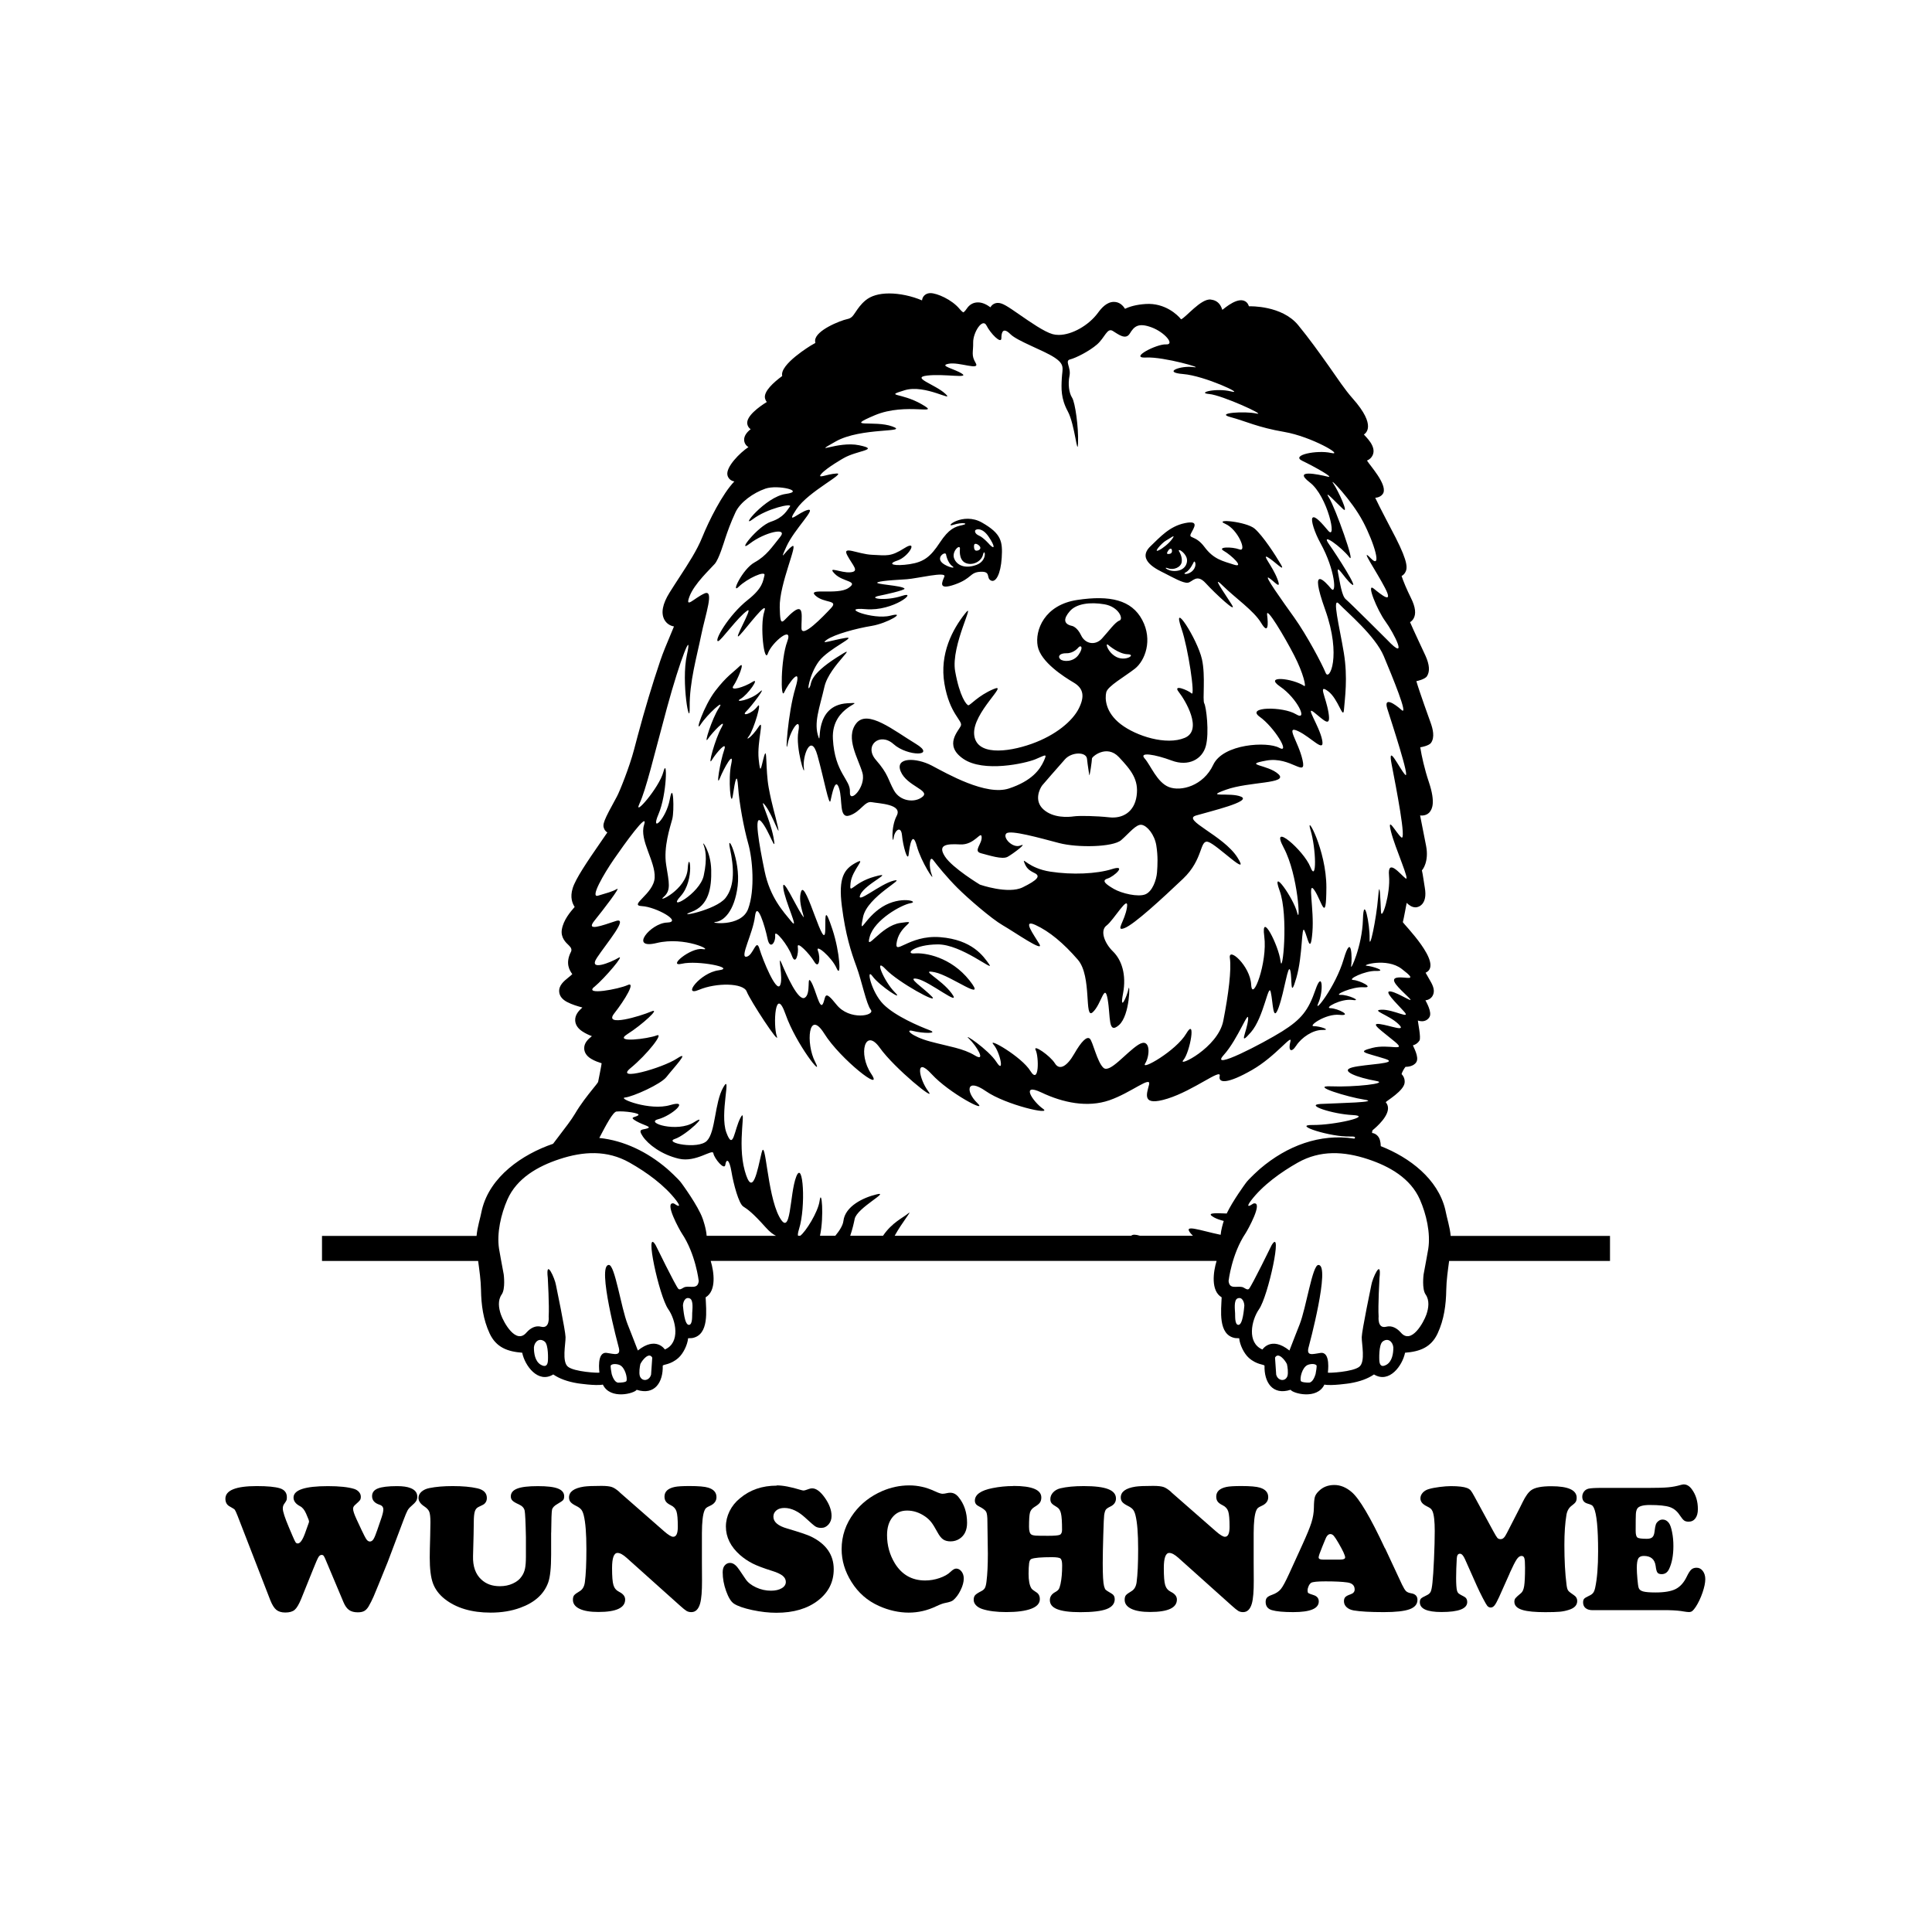
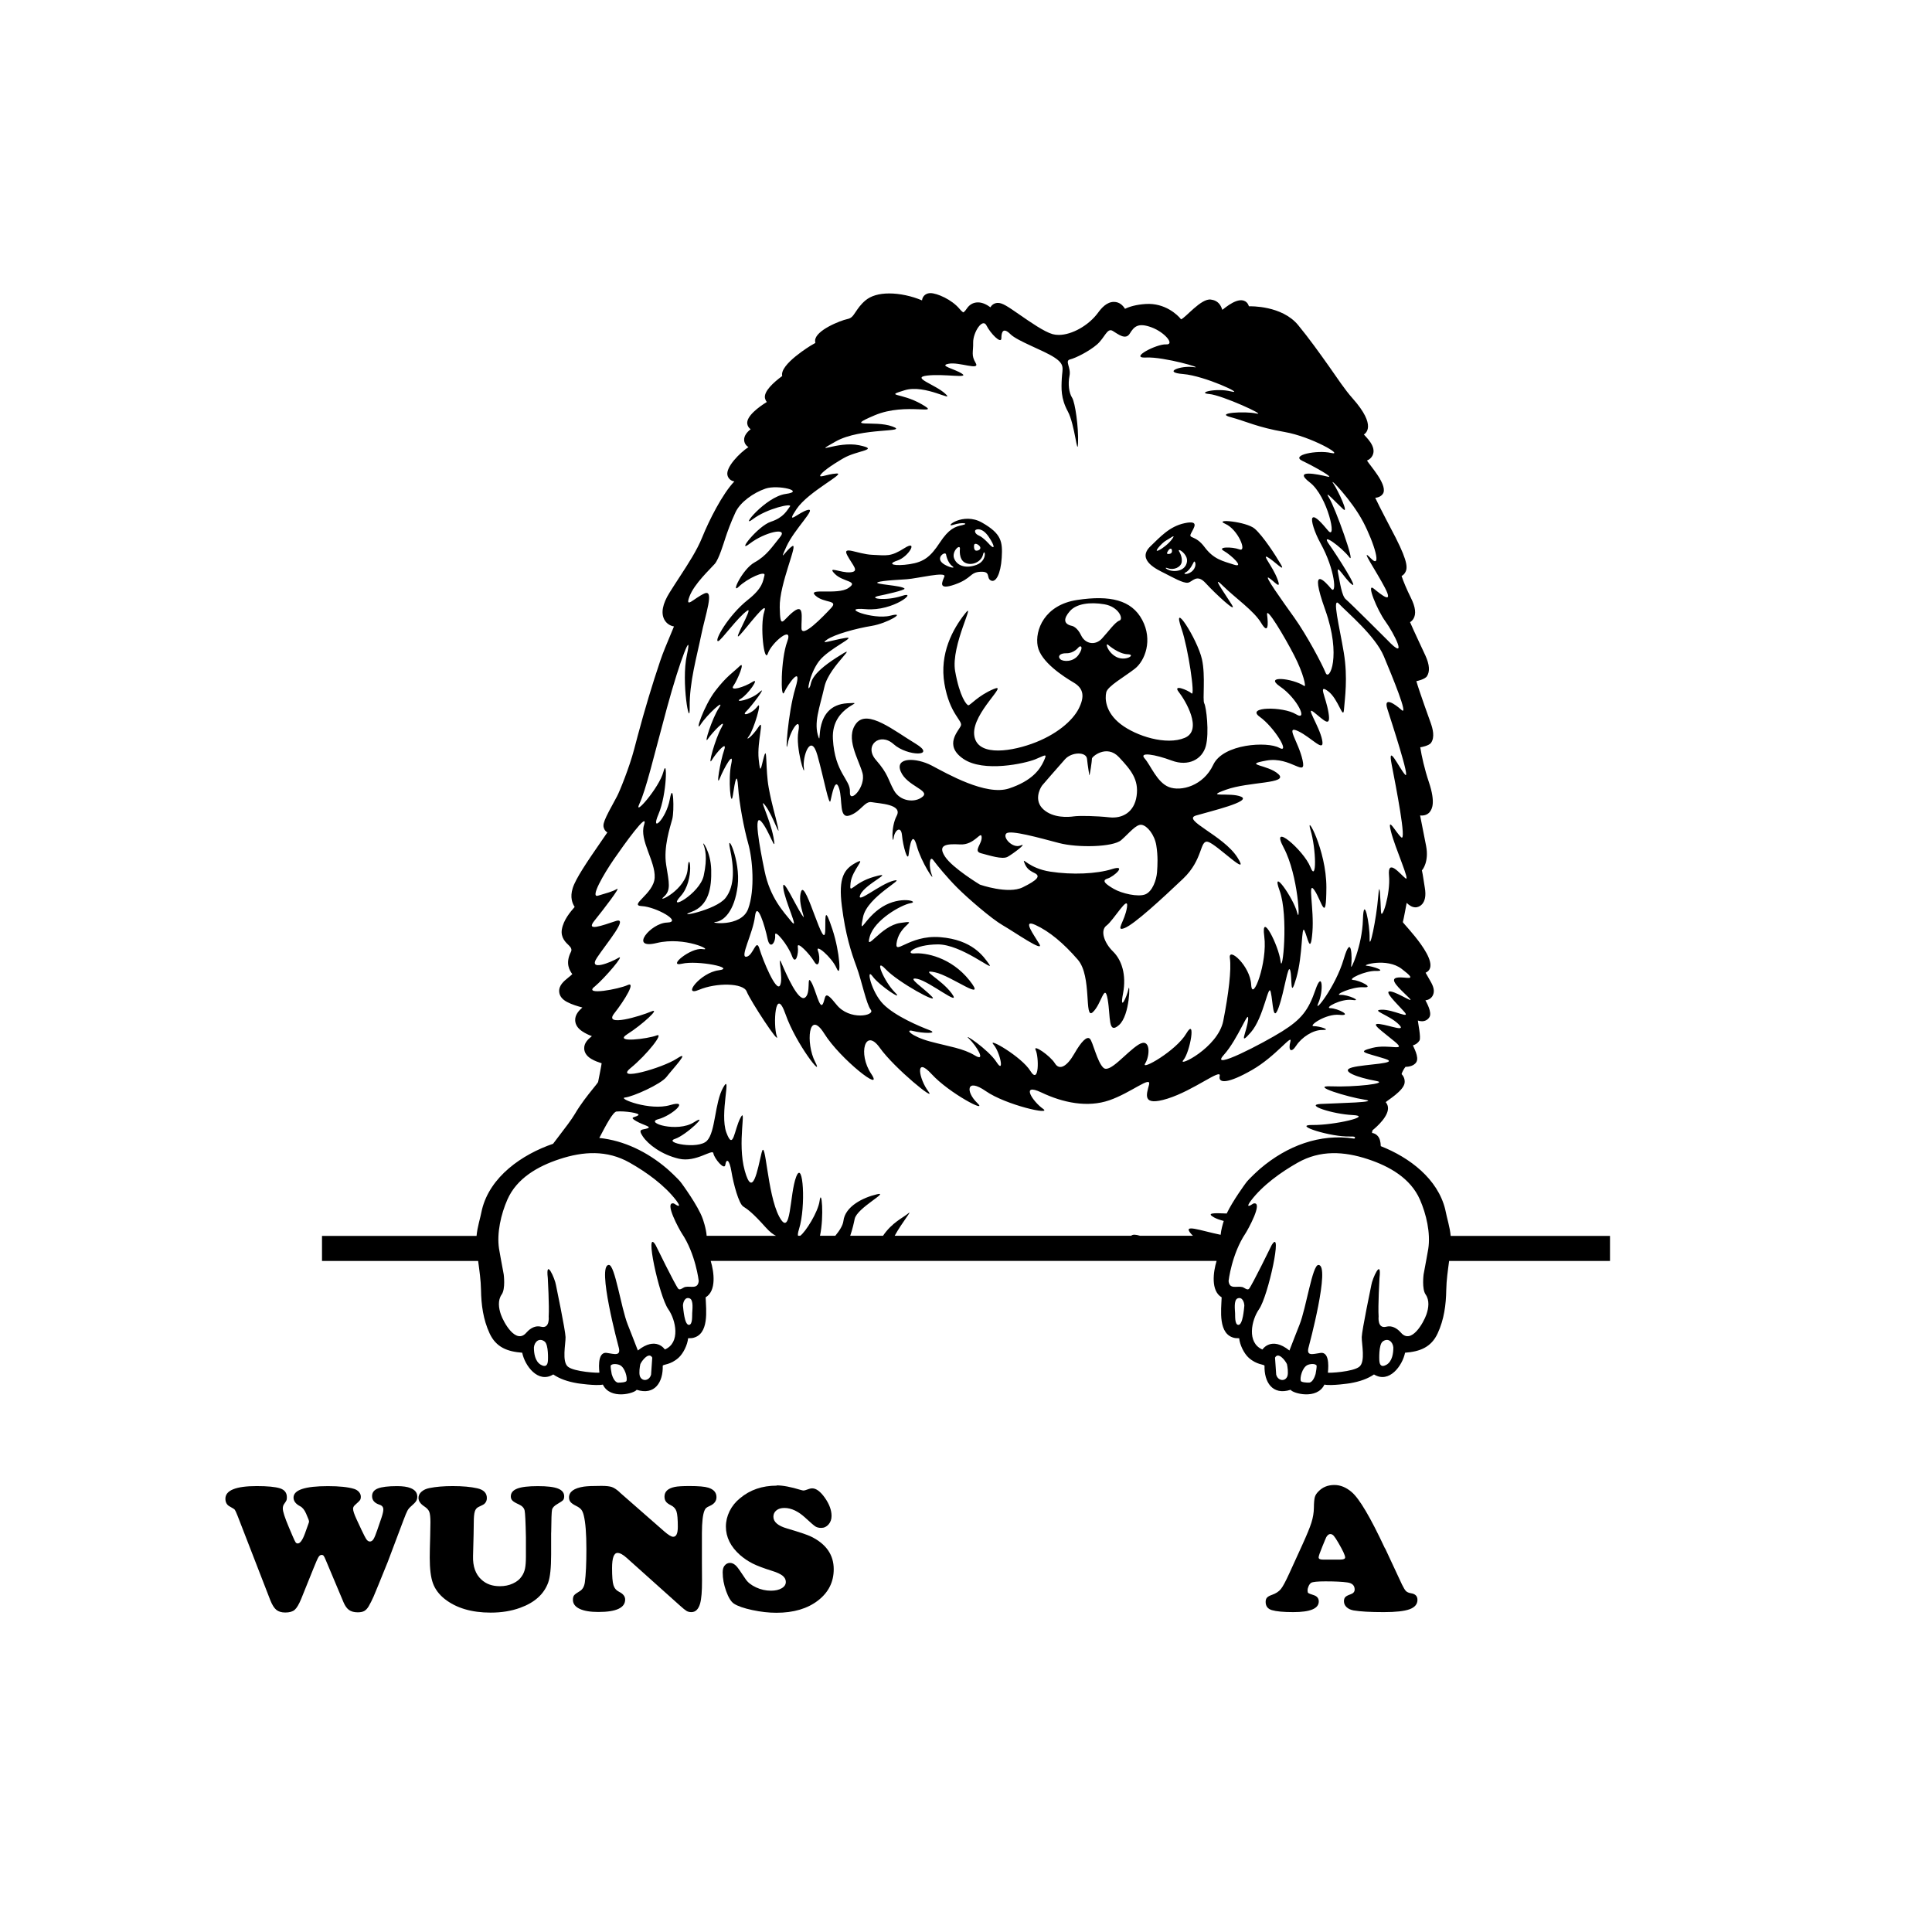
<svg xmlns="http://www.w3.org/2000/svg" width="1500" height="1500" viewBox="0 0 1500 1500">
  <g transform="translate(250.0, 227.514)">
    <svg width="1000" height="854.973" viewBox="0 0 516.73 441.79">
      2000/svg" viewBox="0 0 516.73 441.79"&gt;<defs>
        <style>.cls-1{fill-rule:evenodd;}</style>
      </defs>
      <path class="cls-1" d="M442.76,401.77c1.65,2.36,1.2,5.47.31,8.04-1.09,3.12-6,12.16-10.21,7.28-.02-.02-.17-.18-.19-.2-1.48-1.65-3.54-2.76-5.67-2.2-3.69.98-3.1-4.09-3.1-4.09-.29-4.11.35-15.4.35-15.4.96-8.4-2.89.2-3.28,2.82,0,0-3.8,18.25-3.84,20.84-.04,2.8,1.54,9.82-.94,11.87-2.55,2.11-12.35,2.6-12.64,2.39-.03-.14,1.22-8.46-2.93-7.91-3.06.41-5.97,1.59-4.73-2.55,0,0,8.86-32.83,3.86-32.73-2.42-.1-4.86,17.07-7.55,23.88,0,0-3.09,7.82-4.05,10.37-.01.02-.04.05-.03.06-7.35-5.89-10.83-.4-10.83-.4-6.34-2.69-4.45-11.75-1.36-16.17,3.69-5.22,9.7-33.3,5.07-25.72,0,0-7.88,16.16-9.1,17.55-.69.74-1.94-.57-2.74-.73-2.3-.47-5.1,1.03-5.45-2.42,0,0,1.21-10.79,6.83-19.17.7-1.04,7.33-12.85,3.17-11.92,0,0-.03,0-.05.02-3.85,2.57-1.12-.95-.95-1.19,4.66-6.15,12.02-11.42,18.73-15.21,9.05-5.12,18.57-4.57,28.21-1.38,8.59,2.84,17.05,7.61,20.82,16.19,2.56,5.82,4.33,13.45,3.35,19.77,0,0-1.31,7.42-1.87,10.25,0,0-.77,5.84.82,8.07M427.09,429.93c-2.02,1.2-2.83.18-2.91-1.79,0,0-.32-6.22,1.34-7.49,2.16-1.66,4.06.09,4.29,2.32.02,2.4-.45,5.61-2.72,6.97ZM398.6,433.71c-.28.96-1.13,3.3-2.56,3.41-.98.05-3.2-.12-3.37-.69-.4-1.32.58-5.31,2.65-6.34.89-.44,2.99-.76,3.71.16.07.58-.21,2.45-.42,3.45ZM387.31,434.52c-.87,2.33-3.69,1.88-4.41-.34l-.09-.26s-.42-5.72-.47-6.82c1.31-2.45,4.14,1.16,4.78,2.61.24,1.03.61,3.42.19,4.81ZM367.64,413.96c-1.54-.03-1.25-3.71-1.32-4.69-.04-1.26-.6-5.21.95-5.91,1.9-.82,2.74,1.47,2.76,2.9-.14,1.3-.6,7.73-2.39,7.7ZM145.69,398.76c-.8.16-2.05,1.47-2.74.73-1.22-1.38-9.11-17.55-9.11-17.55-4.63-7.58,1.37,20.49,5.07,25.72,3.09,4.42,4.98,13.48-1.36,16.17,0,0-3.48-5.49-10.83.4.02-.01-.01-.04-.03-.06-.96-2.55-4.05-10.37-4.05-10.37-2.69-6.81-5.13-23.98-7.55-23.88-5.01-.1,3.86,32.73,3.86,32.73,1.24,4.13-1.67,2.96-4.73,2.55-4.15-.55-2.9,7.77-2.93,7.91-.29.21-10.08-.27-12.64-2.38-2.47-2.05-.89-9.07-.94-11.87-.04-2.59-3.84-20.84-3.84-20.84-.39-2.62-4.24-11.22-3.28-2.82,0,0,.63,11.28.35,15.4,0,0,.59,5.07-3.1,4.09-2.13-.56-4.19.55-5.67,2.2-.03.02-.17.18-.19.2-4.2,4.88-9.12-4.16-10.21-7.28-.89-2.57-1.34-5.67.31-8.04,1.6-2.24.82-8.07.82-8.07-.57-2.83-1.87-10.25-1.87-10.25-.98-6.32.79-13.95,3.35-19.77,3.78-8.58,12.23-13.35,20.82-16.19,9.63-3.19,19.16-3.74,28.21,1.38,6.71,3.79,14.07,9.06,18.73,15.21.16.24,2.89,3.76-.95,1.19-.02-.01-.05-.02-.05-.02-4.16-.93,2.47,10.88,3.17,11.92,5.63,8.38,6.83,19.17,6.83,19.17-.34,3.44-3.15,1.95-5.45,2.41ZM148.52,409.27c-.07.99.22,4.66-1.32,4.69-1.79.03-2.25-6.41-2.39-7.7.02-1.43.87-3.72,2.76-2.9,1.55.7.99,4.65.95,5.91ZM132.02,433.92l-.09.26c-.72,2.22-3.54,2.66-4.41.34-.42-1.39-.04-3.77.19-4.81.64-1.45,3.46-5.06,4.78-2.61-.06,1.11-.47,6.82-.47,6.82ZM122.16,436.44c-.17.56-2.39.73-3.37.69-1.43-.12-2.28-2.46-2.56-3.41-.21-1-.49-2.86-.42-3.45.72-.91,2.81-.6,3.71-.16,2.07,1.02,3.05,5.02,2.65,6.34ZM90.65,428.14c-.08,1.97-.89,2.99-2.91,1.79-2.27-1.35-2.74-4.56-2.72-6.97.23-2.22,2.13-3.98,4.29-2.32,1.66,1.27,1.34,7.49,1.34,7.49ZM118.18,328.37c2.74-.33,10.02.62,8.64,1.54-1.37.93-3.77.58-.73,2.32,3.05,1.73,6.4,2.22,4.44,2.9-1.96.68-3.99.02-1.82,3.24,2.17,3.21,7.52,7.3,14.45,8.92,6.93,1.64,13.56-4.14,13.86-2.16.29,1.98,4.47,7.08,4.8,4.59.35-2.49,1.59-2.36,2.44,2.73.84,5.09,2.96,12.86,4.73,14.01,1.77,1.14,3.79,2.53,9,8.37,1.73,1.94,3.09,2.9,4.16,3.4h-27.83c-.2-3.02-1.58-6.87-1.61-6.91-1.82-5.17-8.4-14.09-8.4-14.09-1.21-1.81-5.9-5.94-5.9-5.94-7.93-6.76-17.26-11.29-27.16-12.32,2.73-5.23,5.46-10.44,6.94-10.62ZM109.26,278.36c4.27-3.56,12.62-13.44,9.65-11.64-2.97,1.8-12.39,5.65-8.56-.11,3.83-5.77,12.96-16.45,7.49-14.66-5.46,1.79-12.18,4.35-8.56-.12,3.61-4.47,10.81-13.83,9.02-12.74-1.8,1.09-4.19,1.65-7.56,2.68-3.37,1.04,2.38-8.83,6.36-14.6,3.97-5.77,14.06-19.86,12.1-13.77-1.96,6.1,4.62,14.58,4.26,21.16-.37,6.58-10.68,11.13-5.1,11.4,5.57.28,16.6,6.39,10.04,6.6-6.54.2-15.39,10.94-4.13,8.2,11.27-2.74,23.14,3.19,18.39,2.44-4.74-.74-14.44,7.33-8.25,5.87,6.2-1.47,22.05,1.68,14.69,2.64-7.37.96-14.83,10.77-7.86,7.83,6.97-2.94,17.82-2.8,19.14.69,1.33,3.49,13.59,22.24,12.07,17.9-1.51-4.34-.68-20.79,3.53-8.74,4.21,12.04,15.67,26.41,11.85,19.05-3.81-7.35-2.71-21.53,3.68-11.32,6.39,10.22,24.25,24.24,18.82,16.12-5.42-8.13-2.42-18.7,3.44-10.46,5.86,8.25,23.15,22.3,19.48,17.5-3.68-4.79-5.62-14.52,1.34-6.91,6.96,7.61,22.96,16.03,18.3,11.58-4.65-4.46-4.54-10.31,3.45-4.75,8,5.56,26.91,9.84,22.91,7.06-4-2.78-9.26-10.63-.63-6.53,8.63,4.11,18.48,6.15,27.26,3.12,8.77-3.04,16.86-10.03,15.92-6.26-.94,3.76-3.14,8.91,7.43,5.6,10.57-3.32,21.6-12.28,20.91-9.1-.68,3.17,3.5,3.05,12.99-2.4,9.51-5.44,16.33-14.85,15.37-11.37-.95,3.47.26,4.83,2.36,1.59,2.11-3.25,6.7-6.35,10.51-6.26,3.81.08-1.12-1.56-3.5-1.53-2.38.03,4.77-5.1,10.31-4.54,5.54.56-.71-2.62-3.56-2.67-2.86-.03,4.26-3.93,8.66-3.31,4.41.62-1.73-2.19-4.67-2.03-2.94.16,4.66-3.38,9.24-3.06,4.59.32-1.57-2.77-4.15-2.92-2.57-.15,4.65-3.77,9.22-3.63,4.57.13-1.43-1.92-3.82-2.08-2.39-.16,8.03-3.35,14.04,1.25,7.18,5.49,1.59,2.95-1.81,3.52-3.39.56.79,4.24,4.4,7.75,3.62,3.52-3.8-1.69-6.95-2.19-3.17-.5,2.04,4.45,5.26,7.98,3.23,3.54-4.22-.82-8.88-.67-4.65.15,2.77,2.04,6.58,5.65,3.8,3.6-3.2.64-7.41.1-4.21-.53,1.1,2.89,6.09,7.09,4.97,4.2-2.43.79-9,2.47-6.57,1.68-2.94,1.87,4.99,4.36,6.43,2.02-7.93,2.1-13.13,3.49-5.17,1.39,2.22,4.09,9.5,5.39,5.83,1.03-8.99,2.58-17.94,2.19-8.96-.38,6.99,4.37,13.12,5.3,7.44,1.12-10.67,1.42-17.31,1.77-6.63.35,4.91,4.09,12.79,4.45,8.59.41-7.36,4.1-16.05,3.99-8.55-.11,7.49,4.92,15.08,4.62,1.95-.08,2.33.28,1.69.85-13.78-2.17-27.05,2.91-37.76,12.04,0,0-4.69,4.12-5.9,5.94,0,0-5.07,6.88-7.55,12.06-5.26-.23-8.36-.26-5.05,1.58.99.55,2.34,1.01,3.87,1.41-.4,1.26-1.06,3.53-1.25,5.55-8.34-1.71-15.47-4.55-11.87-.39.23.26.51.52.77.78h-21.24c-1.71-.53-2.94-.6-3.55,0h-94.88c2.96-5.38,7.31-10.52,5.5-9.02-2.19,1.83-6.57,3.69-10.18,9.02h-13.16c.91-2.63,1.45-5.05,1.79-6.74.9-4.47,14.38-11.17,8.88-9.89-5.49,1.29-12.72,4.82-13.4,10.7-.2,1.73-1.55,3.89-3.24,5.92h-6.15c1.69-7.91.61-19.43-.16-13.97-.64,4.54-5.61,12.4-7.76,13.97h-.89c-.15-.38-.06-1.2.4-2.69,2.81-8.99,1.65-28.04-1.11-21.05-2.77,7-1.95,25.2-6.85,16.06-4.9-9.15-5.43-32.37-7.07-25.58-1.63,6.79-3.57,18.58-6.74,7.2-3.18-11.38.89-26.14-1.7-21.3-2.6,4.84-2.84,13.56-5.67,6-2.83-7.55,2.27-24.36-1.25-18.18-3.53,6.17-3.04,17.84-6.56,21.45-3.51,3.61-17.5.78-12.87-.74,4.63-1.52,14.25-10.87,7.63-6.67-6.62,4.2-19.81.19-14.33-1.24,5.48-1.43,12.98-8.11,4.83-5.68-8.13,2.43-21.25-2.72-18.13-3.03,3.12-.31,14.41-5.33,16.67-8.29,2.27-2.98,10.09-11.24,4.17-7.35-5.92,3.88-25.32,9.33-18.62,3.84,6.7-5.49,13.69-14.42,10.43-13.1-3.25,1.31-17.61,3.21-11.72-.52,5.89-3.73,13.78-10.9,9.51-9.06-4.28,1.84-19.16,6.34-14.79.78,4.36-5.55,8.82-13.02,5.38-11.41-3.43,1.61-17.65,4.27-13.36.71ZM127.32,204.95c2.69-5.71,5.73-18.84,11.07-38.52,5.35-19.69,10.39-32.09,8-21.25-2.4,10.92,1.26,30.24,1.12,21.04-.15-10.14,2.88-20.37,4.61-28.94,1.67-8.27,5.48-18.68,1.24-16.72-4.21,1.95-7.84,6.31-5.93,1.17,1.92-5.14,8.44-11.1,10.15-13.09,1.7-1.99,3.55-8.27,4.29-10.49.73-2.23,2.14-6.2,4.02-10.2,1.87-4,7.09-7.79,12.04-9.49,4.95-1.69,16.22,1.04,8.1,2.14-8.11,1.09-18.82,14.4-13.15,10.1,5.67-4.29,16-6.55,14.85-5.07-1.16,1.49-2.43,4.41-7.66,6.12-5.24,1.7-14.23,13.21-8.38,8.72,5.84-4.49,15.42-6.71,12.13-2.64-3.31,4.07-5.45,7.56-10.3,10.24-4.85,2.68-9.72,13.07-6.32,9.75,3.39-3.32,10.91-6.72,10.31-4.55-.6,2.18-.59,5.03-6.61,9.77-7.94,6.26-13.86,16.86-11.95,16.61,1.15-.16,7.85-9.66,11.71-12.26,2.6-1.75-6.53,13.47-3,9.79,2.56-2.66,11.62-14.88,9.77-9.36-1.84,5.52-.02,21.11,1.46,16.75,1.48-4.36,10.36-11.67,7.74-4.69-2.62,6.98-2.73,23.67-1.2,20.31,1.54-3.36,7.51-11.66,4.47-1.66-3.03,10-4.19,28.32-3.09,22.41,1.12-5.9,5.51-11.7,4.3-5.07-1.22,6.62,2.87,19.24,2.21,14.71-.68-4.53,2.79-14.55,5.43-5.13,2.64,9.42,4.67,20.72,5.25,18.26.58-2.46,1.9-9.8,3.44-5.03,1.54,4.77-.19,12.42,4.28,10.9,4.49-1.53,5.97-5.88,8.85-5.32,2.89.56,12.45.77,9.99,5.46-2.47,4.7-1.65,12.06-1.24,8.91.4-3.16,3-5.16,3.37-1.04.36,4.12,2.29,11,2.68,7.56.39-3.44,1.48-9.77,3.25-3.31,1.77,6.46,7.35,14.87,6.04,11.66-1.31-3.21-1-8.09.54-6.03,1.53,2.07,5.65,7.12,9.72,11.18,4.06,4.06,13.64,12.39,18.2,15.01,4.56,2.61,16.85,11.22,14.66,7.49-2.2-3.73-7.1-10.17-1.55-7.62,5.56,2.56,11.22,7.25,17,13.93,5.77,6.68,2.43,24.26,5.97,21.08,3.53-3.19,4.77-12.24,6-5.17,1.23,7.07.04,14.26,4.54,10.31,4.49-3.95,4.47-17.78,3.8-14.47-.68,3.32-3.64,9.46-2.18,1.83,1.44-7.64-.58-13.52-4.04-16.9-3.46-3.37-5.29-8.41-2.55-10.41,2.74-2,9.01-12.89,8.17-7.28-.84,5.6-4.89,9.82-.99,8.33,3.92-1.49,15.2-11.94,23.48-19.79,8.28-7.86,6.58-15.75,10.06-14.8,3.47.95,17.34,15.05,11.74,6.22-5.61-8.83-22.49-15.06-16.59-16.8,5.9-1.74,22.38-5.62,18.13-7.53-4.23-1.91-15.37.53-6.13-2.81,9.23-3.34,25.26-2.35,21.06-6.25-4.2-3.91-14.74-3.64-4.85-5.45,9.88-1.8,16.21,7.27,14.53-.2-1.67-7.47-7.17-14.16-1.75-11.6,5.41,2.56,10.75,9.12,9.6,3.48-1.15-5.64-7.17-14.16-3.15-10.96,4.02,3.22,6.76,6.35,5.7-.01-1.05-6.37-4.33-11.61-.17-8.55,4.16,3.06,6.05,11.8,6.39,7.36.33-4.44,1.61-12.63-.07-22.81-1.68-10.18-4.92-22.84-1.9-19.58,3.03,3.26,14.51,12.78,17.95,21.01,3.44,8.23,9.99,24.14,7.14,21.58-2.85-2.55-7.28-5.46-5.75-.55,1.55,4.91,9.54,29.16,7.12,26.44-2.44-2.72-7.12-13.03-5.35-4,1.75,9.04,6.08,31.2,3.83,29.18-2.25-2.02-5.76-8.96-4.12-2.35,1.63,6.61,7.93,20.4,5.84,18.8-2.08-1.61-7.29-8.31-6.62-1.07.67,7.24-3.01,18.56-3.23,14.43-.22-4.12-.47-14.23-1.15-5.64-.69,8.6-3.53,21.95-3.41,16.44.13-5.81-2.39-18.12-2.68-7.55-.3,10.56-5.16,21.09-4.72,18.5.43-2.59.26-13.85-2.99-2.69-3.26,11.15-12.36,22.48-10.19,17.65,2.17-4.82,1.7-13.64-1.14-5.35-2.85,8.27-5.65,11.84-13.38,16.69-7.73,4.82-29.38,16.1-23.45,9.51,5.93-6.59,10.25-19.09,9.8-14.22-.46,4.88-4.12,11.06,1.12,5.07,5.24-5.98,7.06-20.2,7.98-16.11.94,4.09.82,12.65,3.18,6.1,2.36-6.54,3.75-17.88,4.63-14.8.88,3.09-.21,12.14,2.45,3.01,2.65-9.13,1.98-21.64,3.26-19,1.28,2.64,2.4,10.14,3.18.68.78-9.45-2.12-21.14.82-16.87,2.93,4.27,4.73,14.01,4.79-1.11.04-15.12-8.61-30.49-6.36-23.05,2.25,7.44,2.57,21.54-.07,14.83-2.64-6.7-16.54-18.66-10.68-7.7,5.86,10.96,6.82,31.73,5.37,25.96-1.45-5.77-10.69-18.82-7.02-8.75,3.67,10.07,1.12,34.46.36,28.22-.76-6.23-7.93-20.4-6.52-9.92,1.41,10.48-4.85,26.93-5.25,19.39-.4-7.54-9.23-15.34-8.55-10.67.67,4.67-.52,14.43-2.65,25.24-2.14,10.81-18.68,18.83-16,15.69,2.69-3.14,5.2-17.54,1.15-10.62-4.06,6.92-18.45,15.1-16.48,12,1.98-3.1,2.29-10.67-2.68-7.56-4.96,3.12-11.5,11.59-14.05,9.3-2.54-2.28-4.27-10.61-5.47-11.69-1.2-1.07-3.37,1.04-6.24,6.04-2.87,5.01-5.91,6.88-7.78,3.84-1.87-3.04-8.98-7.94-7.7-5.3,1.28,2.64,1.47,14.18-2.12,8.38-3.58-5.8-17.56-13.76-14.82-10.62,2.73,3.13,4.5,12.17,1.23,7.06-3.26-5.1-14.05-12.23-11.05-9.4,3.01,2.83,7.07,9.61,2.36,6.73-4.72-2.89-10.46-3.58-17.98-5.61-7.53-2.03-10.4-5.15-6.78-4.2,3.61.95,10.47,1.16,6.54-.35-3.93-1.5-13.7-5.55-18.53-10.43-4.82-4.87-7.07-15.03-4.31-11.18,2.78,3.85,13.12,10.56,8.9,6.38-4.22-4.2-8.61-14.52-3.63-9.22,4.99,5.3,21.73,14.39,18.56,11-3.18-3.39-10.7-8.13-5.8-7.11,4.9,1.03,18.02,11.73,13.73,5.83-4.31-5.9-13.37-9.84-6.74-8.48,6.63,1.36,21.36,12.69,13.87,3.25-7.49-9.44-17.86-11.17-21.97-10.82-4.12.37-.33-3.54,9.22-3.62,9.55-.08,22.99,11.33,20.68,8.03-2.32-3.3-6.8-9.91-19.69-10.93-12.9-1.03-18.82,8.27-17.32,1.49,1.5-6.79,9.26-8.34,1.33-7.2-7.92,1.13-14.18,12.3-12.26,5.5,1.92-6.81,12.73-12.8,16.4-13.43,3.67-.62-4.01-3.07-11.33,1.46-7.32,4.52-9.46,12.48-7.76,4.12,1.69-8.36,17.84-15.92,12.34-14.63-5.49,1.29-15.44,9.95-13.39,5.57,2.05-4.4,14.46-9.62,5.61-7.15-8.85,2.46-10.14,7.81-9.56,2.51.57-5.31,6.85-10.63,2.14-8.11-4.71,2.53-7.1,5.95-5.64,17.42,1.46,11.48,3.68,18.35,5.85,24.22,2.17,5.88,3.94,15.05,5.77,17.38,1.84,2.33-8.6,4.45-13.8-2.12-5.2-6.56-4.15-2.77-5.43-.28-1.3,2.5-2.88-5.83-4.74-8.87-1.88-3.04.11,4.84-2.51,6.41-2.63,1.57-7.34-9.16-9.3-13.77-1.95-4.6.9,6.23-.67,8.88-1.57,2.65-6.8-10.05-8.2-14.68-1.38-4.63-2.42,2.7-5.25,3.13-2.83.44,2.63-9.41,3.42-16.15.78-6.74,4.06,4.07,5.03,8.85.97,4.8,3.36,1.54,3.07-1.31-.3-2.83,5.2,4.01,6.71,8.2,1.51,4.2,2.8-1,2.38-3.54-.42-2.55,4.71,2.74,6.59,5.92,1.89,3.18,2.65-1.29,1.48-4.36-1.16-3.07,5.55,2.55,7.5,7.02,1.95,4.46,1.37-6.35-1.68-15.6-3.06-9.25-2.84-5.81-2.87-.14-.04,11.17-7.81-20.02-9.65-15.17-1.83,4.85,2.8,13.35.22,9.4-2.59-3.95-7.98-15.83-7.41-10.73.55,5.1,6.63,17.62,3.27,13.51-3.35-4.1-8.59-9.71-10.77-20.25-2.17-10.53-4.47-23.34-1.34-19.89,3.13,3.44,6.36,14.02,4.9,6.3-1.46-7.72-6.31-16.69-3.24-12.66,3.06,4.02,6.15,13.74,5.02,8.57-1.14-5.17-2.36-8.53-3.69-15.77-1.34-7.25-.55-17.09-1.82-12.75-1.27,4.35-1.48,8.29-2.21,1.26-.73-7.02,2.53-16.89-.11-12.83-2.64,4.06-5.61,5.85-3.8,3.62,1.81-2.24,5.67-14.94,3.37-11.87-2.31,3.07-6.63,4.06-4.46,1.95,2.17-2.11,8.83-10.93,5.29-7.7-3.54,3.23-10.51,4.36-7.56,2.68,2.95-1.68,7.98-8.88,4.77-6.81-3.22,2.07-9.3,3.92-7.62,1.55,1.68-2.38,4.93-10.3,2.44-7.84-2.49,2.45-5.12,3.89-9.75,9.93-4.62,6.05-8.39,17.37-5.84,13.43,2.55-3.94,10.07-10.8,7.35-6.67-2.74,4.14-6.33,15.29-4.47,12.5,1.74-2.61,7.98-9.07,5.46-4.57-2.52,4.5-5.7,16.08-3.87,13.04,1.83-3.04,6.41-8.23,4.93-3.97-1.49,4.26-3.43,15.56-1.69,11.21,1.62-4.05,5.85-11.53,4.55-5.66-1.31,5.86-.19,18.16.66,12.51.91-6.01,1.66-9.78,2.11-3.25.44,6.53,2.3,16.42,4.04,22.6,1.76,6.18,2.8,18.58-.02,26.24-2.82,7.66-16.35,5.53-13.13,5.26,3.21-.27,7.66-4.21,8.92-14.45,1.26-10.24-4.67-22.44-3.07-14.95,1.52,7.16,2.11,14.81-1.81,19.78-3.92,4.96-20.67,8.13-13.68,5.58,7-2.56,8.14-9.65,7.95-16.97-.2-7.31-3.78-11.88-3.11-10.1.67,1.77,1.71,5.23.1,12.54-1.6,7.31-15.19,14.69-9.26,8.2,5.93-6.5,3.33-19.48,2.84-10.99-.51,8.48-12.76,13.98-9.67,11.34,3.09-2.64,2.17-5.73,1.03-12.89-1.14-7.16,1.58-15.1,2.45-18.38.87-3.28.44-15.85-.99-7.93-1.43,7.91-7.96,13.97-4.53,5.94,3.42-8.02,3.61-23.3,1.95-16.93-1.66,6.35-12.28,18.47-9.59,12.77ZM262.12,95.14c.48-.51,2.85-1.06,5.36,2.66,2.51,3.72,2.56,5.35.4,3.16,0,0-2.42-2.82-4.28-3.63-1.85-.81-1.7-1.95-1.48-2.19ZM263.87,101.58c.73.93-.19,1.78-1.33,1.78-1.14,0-.96-1.95-.96-1.95-.02-1.38,1.55-.76,2.29.17ZM257.95,108.17c2.64,1.4,6.55-.23,7.24-3.24.69-3,2.07,2.4-2.63,4.13-4.7,1.73-7.98.08-8.98-2.66-1-2.74,2.4-5.89,2.36-3.83,0,0-.63,4.2,2.01,5.6ZM250.36,104.86s.51,3.28,2.53,4.71c2.01,1.44-3.48.01-4.67-2.03-1.19-2.05,1.86-3.91,2.14-2.68ZM306.91,186.86c.3,2.91.79,5.51.91,6.51.12.99,1.12-5.91,1.08-6.62-.04-.71,5.89-5.8,10.81-.57,4.91,5.23,8.04,9.05,7.1,15.59-.93,6.54-5.72,9.15-10.95,8.57-5.23-.57-12.02-.71-14.28-.38-2.26.33-8.23.72-12.13-2.78-3.9-3.5-1.55-8.28-.51-9.66,0,0,6.44-7.48,9.14-10.47,2.69-3,8.53-3.09,8.83-.18ZM323.21,144.91c3.58.1-.84,2.97-4.5,1.1-3.66-1.88-4.77-6.35-3.1-4.68,0,0,4.04,3.49,7.6,3.58ZM303.54,145.11c-2.12,3.04-6.2,2.83-7.32,1.81-1.12-1-.48-2.46,2.44-2.41,2.93.06,4.73-2.24,4.73-2.24,1.05-1.28,2.27-.19.15,2.84ZM304.56,137.35c-1.61-3.41-3.63-3.8-3.63-3.8-3.54-.75-3.5-2.96-.88-5.95,2.62-2.99,8.07-3.71,13.83-2.73,5.75.97,7.8,5.93,6.05,6.53-1.75.59-4.34,4.3-7.03,7.22-2.69,2.93-6.74,2.14-8.34-1.27ZM316.96,231.1c-6.18,1.95-16.05,2.37-24.77,1.03-8.72-1.34-11.34-6.06-10.47-3.72.89,2.32,1.79,3.13,4.23,4.33,2.44,1.21,1.01,2.8-4.83,5.68-5.84,2.88-17.17-1.08-17.17-1.08,0,0-11-6.64-14-11.24-3-4.59.19-5.23,6.01-4.89,5.81.37,8.44-5.68,8.68-3.02.26,2.84-3.59,5.71-.22,6.57,3.38.87,8.5,2.59,10.63,1.43,2.12-1.16,8.34-5.86,5.18-4.55-3.16,1.31-7.36-3.28-5.67-4.84,1.62-1.5,13.25,1.78,21.12,3.85,7.41,1.96,21.67,1.68,24.94-1.16,3.27-2.84,6.03-6.51,8.23-6.14,2.21.36,5.15,3.91,5.86,8.24.7,4.34.51,7.87.29,10.83-.23,2.96-1.79,7.61-4.67,8.81-2.89,1.2-9.53-.35-12.67-2.18-3.14-1.83-5.12-3.34-2.5-4.15,2.62-.8,7.96-5.74,1.8-3.8ZM346.57,112.02c1.72-.83,3.2-4.16,3.2-4.16.46-.71,1.39,1.52-.39,3.44-1.79,1.93-4.55,1.56-2.81.72ZM339.35,110.4c2.33.91,5.29-.39,5.57-2.57.28-2.19-1.08-4.22-1.08-4.22-.63-1.34,2.09.22,2.97,2.41.76,1.86-.24,4.61-3.13,5.3-3.9.93-6.66-1.81-4.33-.92ZM339.9,104.67c-1.42.18-.83-.64-.36-1.41.48-.77,1.33-1.06,1.43-.07,0,0,.35,1.29-1.07,1.48ZM336.66,102.68c-4.34,2.63.4-2.58,1.95-3.38,1.55-.8,4.11-2.95,2.52-.71-1.59,2.25-4.25,3.94-4.47,4.09ZM206.42,72.4c-3.98.22-8.14,2.43-5.99.03,2.15-2.4,8.8-6.17,8.8-6.17,5.38-3.15,14.94-3.36,6.29-5.19-8.65-1.82-19.74,4.33-9.49-1.49,10.24-5.83,29.9-3.45,22.77-6.06-7.13-2.61-19.77.91-7.08-4.47,12.69-5.38,27.26.4,18.88-4.43-8.39-4.84-15.14-3.05-6.86-5.62,8.28-2.57,20.38,5.2,16.34,1.42-4.05-3.78-14.04-6.53-7.24-7.32,6.8-.79,16.9,1.24,13.93-.74-2.96-1.98-9.58-3.2-5.34-4,4.23-.8,12.7,2.9,10.82-.29-1.88-3.18-.94-4.24-1.01-8.22-.07-3.99,3.74-10.04,5.34-6.84,1.59,3.2,5.97,7.67,5.98,5.1,0-2.57.76-4.46,3.61-1.62,2.86,2.84,13.18,6.43,17.62,9.33,4.43,2.9,3.22,4.39,3.01,8.4-.21,4.01-.43,8.01,2.42,13.28,2.85,5.27,3.85,18.77,4.09,12.62.25-6.14-1.14-16.2-2.38-18.13-1.24-1.92-1.72-5.47-1.04-8.79.69-3.32-2.03-6.02.23-6.57,2.25-.55,7.67-3.27,10.81-6,3.13-2.73,4.05-6.77,6.26-5.46,2.21,1.31,5.2,3.86,6.9,1.06,1.71-2.79,3.34-4.45,8.72-2.46,5.38,2,9.5,7.06,5.78,6.83-3.72-.23-15.1,5.65-7.98,5.27,7.1-.38,24.06,4.57,19.03,3.85-5.03-.73-12.73,2.1-4.13,2.78,8.6.69,25.16,8.44,19.2,6.97-6.13-1.51-13.94.6-8.79,1.04,5.15.43,23.58,8.87,18.96,7.83-4.62-1.04-16.7-.25-10.48,1.41,6.22,1.66,10.92,4.13,21.71,5.98,10.8,1.85,24.33,9.69,18.7,8.42-5.63-1.27-16.35.87-11.52,3.17,4.83,2.31,13.49,7.16,10.03,6.31-3.53-.86-14.14-3.11-7.01,2.36,7.14,5.47,11.1,23.8,7.3,19.3-2.17-2.58-5.32-6.32-6.26-5.09-.69.9.79,5.76,3.26,10.22,5.91,10.71,6.52,20.92,4.24,18.19-2.28-2.74-9.1-10.36-2.4,8.4,6.69,18.75,1.62,28.91.2,25.37-1.42-3.54-7.55-15.1-12.58-22.16-5.04-7.05-12.33-17.22-10.27-16,2.06,1.22,5.43,5.51,3.45.39-1.98-5.12-6.33-9.93-3.88-8.64,2.45,1.3,7.49,6.64,5.29,2.86-2.2-3.79-7.17-11.41-10.46-14.28-3.29-2.87-16.86-4.15-11.8-1.95,5.06,2.21,8.87,11.41,5.67,10.25-3.2-1.16-9.17-1.03-6.24.62,2.93,1.65,8.55,6.97,4,5.49-4.54-1.47-8.1-2.13-11.79-7.08-3.68-4.94-6.54-3.17-5.42-5.42,1.11-2.25,3.61-5.42-2.5-4.14-6.11,1.27-9.91,5.59-13.76,9.28-5.88,5.63,3.18,9.54,5.7,10.83,3.23,1.63,7.44,4.07,9.32,3.78,1.89-.29,3.51-3.8,7.15.19,3.63,4,13.07,12.77,10.44,8.58-3.11-4.95-8.5-12.39-3.54-7.52,4.96,4.88,12.42,9.99,15.34,14.88,2.92,4.89,2.88.51,2.39-3.27-.49-3.78,7.03,8.85,10.84,16.25,3.82,7.4,4.9,12.88,4.09,12.33-4.71-3.13-16.49-4.4-9.69.24,6.81,4.63,11.46,14.22,6.29,11.06-5.16-3.14-20.27-3.06-14.49,1.06,5.79,4.12,12.5,15.02,7.8,12.43-4.7-2.6-22.48-1.66-26.45,6.82-3.96,8.48-12.97,10.81-17.78,8.93-4.81-1.88-7.31-8.74-9.74-11.47-2.43-2.73,4.19-1.65,10.88.85,6.69,2.5,12.24-.51,13.67-5.86,1.43-5.35.16-15.69-.63-17.08-.79-1.38.59-10.95-.93-17.71-1.84-8.17-12.49-24.62-8.16-12.12,2.62,7.58,5.52,27.17,4.02,25.83-1.5-1.35-7.76-3.87-5.17-.59,2.6,3.28,9.8,15.31,2.41,18.41-7.4,3.11-19.43-.68-25.68-5.48-6.24-4.8-6.39-10.36-5.81-12.81.59-2.46,7.37-6.24,11.48-9.45,4.1-3.22,7.23-11.51,2.95-19.55-4.27-8.05-12.93-10.01-26.09-8.03-13.16,1.98-17.04,12.17-15.85,18.53,1.19,6.35,10.49,12.28,14.47,14.63,3.98,2.36,4.44,5.61,1.99,10.45-2.45,4.83-9,10.6-18.93,14.13-9.94,3.52-22.43,4.75-23.03-3.91-.6-8.67,14.16-20.72,7.88-18.11-6.28,2.62-9.49,6.64-10.21,6.53-.71-.1-3.46-3.38-5.29-13.69-1.83-10.31,8.73-29.13,3.92-23.02-4.82,6.1-10.28,15.94-8.21,28.1,2.08,12.16,7.34,14.73,6.6,16.77-.76,2.03-7.14,7.79.99,13.35,8.14,5.56,24.77,1.82,28.82.19,4.05-1.65,4.99-2.69,3.45.67-1.53,3.37-4.71,7.95-13.96,11.01-9.25,3.06-24.85-5.95-31.01-9.19-6.16-3.23-14.88-3.48-12.43,2.37,2.46,5.87,11.82,7.5,8.82,10.09-3,2.59-9.02,2.05-11.55-2.52-2.52-4.57-2.2-6.44-7.2-12.17-5.01-5.72,1.53-11.34,7.07-6.36,5.55,4.98,17.53,5.06,8.84-.18-8.7-5.25-19.28-13.95-23.83-8.15-4.53,5.8.9,14.22,2.49,19.84,1.58,5.62-5.32,12.69-5.02,7.68.31-5.01-6.1-7.52-6.83-21.31-.73-13.79,14.99-14.82,5.8-14.28-13.65.8-10.29,17.17-11.56,13.62-2.06-5.77.4-11.61,2.37-20.26,1.96-8.66,15.69-18.66,4.8-11.66-10.89,7-10,10.23-10.52,11.4-1.62,3.64-.39-4.69,3.47-9.89,3.86-5.2,15.86-10.25,10.62-9.41-5.24.84-10.55,2.85-7.38.68,3.16-2.16,11.6-4.47,17.96-5.52,6.36-1.05,14.37-5.9,7.48-4.1-6.9,1.79-21.01-3.59-9.84-2.61,11.18.97,21.28-7.6,14.55-5.34-6.73,2.26-14.5.95-8.85-.1,1.25-.23,10.26-2.19,9.84-2.81-.91-1.32-12.92-1.71-10.7-2.57,1.83-.71,9.79-1.04,11.64-1.19,4.26-.31,15.89-3.22,15.05-1.08-.84,2.13-2.84,5.66,4.17,3.2,7-2.46,5.92-4.88,10.28-5.11,4.36-.24,2.22,2.45,4.18,3.48,1.95,1.04,3.95-2.49,4.37-9.07.41-6.58-.13-9.69-7.88-14.13-7.74-4.43-15.48,2.15-11.65.91,3.84-1.25,6.63-.54,3.72.09-2.92.63-5.34,1.42-9.04,7.04-3.7,5.61-6.29,7.74-12.1,8.63-5.8.88-9.55.08-4.92-1.45,4.62-1.53,8.52-8.59,2.87-5-5.65,3.58-7.11,2.94-12.98,2.69-5.86-.26-12.19-3.92-9.97.24,2.22,4.16,5.05,6.44,1.22,6.78-3.84.34-9.56-2.77-6.24.62,3.32,3.39,9.84,2.76,5.44,5.7-4.4,2.95-16.7-.26-13.24,2.99,3.45,3.24,9.5,1.64,6.26,5.09-3.24,3.45-11.75,12.32-11.83,8.04-.09-4.27,1.18-10.04-3.21-6.67-4.39,3.37-5.3,7.69-5.51-1.7-.22-9.4,7.73-26.37,4.97-24.52-2.76,1.86-5.47,7.14-2.28.12,3.19-7.01,12.16-15.47,8.63-14.71-3.52.76-9.34,6.77-4.58-.33,4.76-7.1,20.06-14.48,16.07-14.27ZM417.65,91.7c4.55,8.7,7.79,19.55,3.06,14.67-4.72-4.88,2.28,5.21,5.77,11.96,3.49,6.76-1.37,2.83-4.55.24-3.19-2.59,1.4,8.68,4.69,13.16,3.28,4.48,9.68,16.86.68,7.37,0,0-14.91-14.89-16.55-16.23-1.64-1.34-2.32-6.6-3.13-10.67-.79-3.96,2.48,2.15,5.38,4.57,3.37,2.8-5.9-11.63-8.95-15.93-3.85-5.44,5.17,1.28,8.08,5.13,2.75,3.64-5.61-19.85-8.11-23.81-2.49-3.95,3.27,2.4,5.66,4.55,2.39,2.15-1.92-7.31-3.98-10.34-2.07-3.03,7.39,6.65,11.94,15.34ZM450.64,367.69c-2.99-12.3-14.29-20.87-25.87-25.43-.07-1.88-.41-3.2-1.28-4.14-.6-.65-1.38-1.06-2.23-1.16,0-.48.11-.99.29-1.15,1.6-1.3,6.74-5.82,6.06-9.42-.12-.67-.43-1.28-.86-1.77.37-.55,7.23-4.52,7.58-7.77.15-1.32-.29-2.56-1.22-3.5.22-.84.97-2.18,1.58-2.92.25.02,3.19.04,4.35-1.9,1.23-2.04-1.28-6.2-1.37-6.72,1.11-.29,2.03-.96,2.62-1.92.7-1.13-.64-7.29-.65-8.03.56.18,1.11.29,1.64.29,1.3,0,2.43-.64,3.04-1.71,1.09-1.93-1.32-6.04-1.64-6.7,1.24-.12,2.28-.76,2.87-1.79,1.12-1.94.18-4.08-.89-5.92,0,0-1.42-2.47-1.91-3.35,7.53-3.37-9.2-19.85-9.13-20.31.35-1.26,1.33-6.66,1.54-7.71,1.06,1.03,2.18,1.79,3.6,1.79,1.02,0,4.88-1,3.67-7.89-.47-2.7-.73-5.08-1.17-6.97.32-.2,2.88-3.56,1.7-9.73-.52-2.7-2.19-11.16-2.42-12.29.25.05,2.78.36,4.07-1.65.53-.82,2.31-3.21-.55-11.73-1.73-5.14-2.92-10.48-3.46-13.97.24.04,3.5-.6,4.31-1.74,1.63-2.3.71-5.69-.13-8.05-.34-.96-4.59-12.67-5.74-16.73.16.01,3.44-.71,4.25-1.97,1.23-1.9,1.04-4.6-.59-8.23-.57-1.27-5.08-10.8-6.19-13.46.53-.32.98-.77,1.34-1.33,1.18-1.9.85-4.73-.99-8.4-1.72-3.46-3.06-6.71-3.75-8.79.56-.29,1.04-.74,1.38-1.29.98-1.6,1.44-3.88-3.78-14.14-.76-1.49-6.71-12.74-8.17-15.95,2.17-.14,3.12-1.48,3.32-2.1,1.22-3.66-5.4-10.8-6.63-12.84,1-.4,1.77-1.11,2.23-2.04,1.81-3.63-2.91-7.62-3.47-8.4.45-.36,5.47-3.25-4.53-14.5-3.19-3.58-6.15-8.15-9.46-12.83-3.96-5.6-8.1-11.36-12.38-16.56-6.5-7.91-19.17-7.58-19.74-7.55-.19-.54-.45-1.1-.9-1.54-3.02-2.96-8.87,2.33-9.77,2.96-.26-.8-.62-1.54-1.05-2.14-.93-1.28-2.23-1.82-3.63-1.99-3.92-.47-10.1,7.34-11.89,7.93-1.38-1.8-6.5-6.64-14.15-6.15-3.81.24-6.56,1.06-8.33,1.94-.85-1.35-2.23-2.78-4.47-2.78-2.86,0-5.01,2.49-6.37,4.36-3.71,5.07-10.47,8.89-15.74,8.89-.88,0-1.72-.1-2.47-.31-3.34-.93-8.95-4.83-13.05-7.67-5.2-3.61-7.09-4.86-8.91-4.86-1.2,0-2.27.6-2.88,1.58-.03.06-.07.12-.11.18-1.41-1.03-3.12-1.97-5-1.97s-3.41.88-4.48,2.49c-.86,1.27-1.34,1.49-1.4,1.51,0-.02-.52-.2-1.46-1.34-3.15-3.83-9.14-6.38-11.72-6.38-1.38,0-2.53.68-3.08,1.82-.17.35-.27.73-.3,1.1-4.09-1.75-8.97-2.79-13.14-2.79s-7.37.97-9.55,2.79c-1.91,1.6-3.02,3.26-3.92,4.6-1.26,1.9-1.79,2.57-3.47,2.92-2.59.54-12.69,4.48-12.82,8.59,0,.33.03.65.11.96-.41.24-.92.53-1.55.88-.13.07-12.91,7.73-11.75,12.38-3.44,2.53-7.56,6.23-6.9,9,.14.55.38,1.03.73,1.42-3.19,1.97-8.39,5.77-7.84,8.85.16.88.65,1.61,1.35,2.08-1.54,1.2-2.69,2.7-2.62,4.34.05,1.07.61,2.18,1.73,2.83-3.4,2.23-9.18,8.04-8.42,11.29.31,1.34,1.42,2.3,2.77,2.48-4.82,5.02-10.19,15.73-12.89,22.41-2.12,5.25-5.51,10.44-9.09,15.94-1.32,2.03-2.68,4.11-4.02,6.26-2.84,4.56-3.53,8.23-2.05,10.91.8,1.43,2.18,2.38,3.82,2.67-.48,1.2-1.04,2.53-1.55,3.74-1.32,3.14-2.82,6.69-3.95,10.03-3.19,9.44-6.23,19.55-9.03,30.04-.53,2.01-1.01,3.84-1.46,5.52-1.86,7.1-5.85,16.98-6.86,18.82-5.44,9.91-5.97,11.26-5.11,13.13.25.55.7,1.03,1.23,1.36-.71,1.07-1.65,2.42-2.69,3.91-5.43,7.85-10.02,14.64-11.2,18.42-1.18,3.77-.11,6.16.78,7.56-1.69,1.95-4.5,5.19-5.14,9.04-.54,3.24,1.57,5.22,2.83,6.4q1.44,1.35.83,2.54c-2.42,4.75-.47,7.58.53,8.97-.43.45-1.07.96-1.61,1.39-1.73,1.4-3.89,3.14-3.64,5.77.16,1.64,1.22,3,3.14,4.01,2.02,1.07,4.3,1.71,6.14,2.22t.02,0c-1.44,1.27-3.01,2.93-2.89,5.24.09,1.66,1.03,3.12,2.8,4.3,1.36.91,2.71,1.51,3.9,1.95-1.57,1.24-3.21,2.79-3.08,5.08.07,1.1.59,2.68,2.74,3.99,1.51.92,3.03,1.41,4.25,1.81.07.02-1.36,7.32-1.42,7.52-.18.38-1.33,1.8-2.26,2.94-1.98,2.47-4.69,5.85-7.06,9.88-1.33,2.27-3.96,5.7-6.5,9.01-.82,1.08-1.55,2.04-2.24,2.95-12.45,4.26-25.31,13.18-28.53,26.42-.71,3.66-1.85,6.91-2.17,10.55H0v10.04h62.64c.51,3.85,1.09,7.71,1.15,11.61.09,6.02.89,11.93,3.45,17.45,2.61,5.64,7.19,7.31,13.08,7.76,1.03,5.14,6.33,12.48,12.46,8.72,2.53,1.72,5.63,2.85,9.7,3.54,0,0,7.34,1.12,10.2.53,2.98,6.23,12.73,3.51,13.56,2.08,7.33,2.37,10.65-3.14,10.46-9.66.27-.59,3.09-.31,6.28-3.13,1.97-1.74,3.65-5.25,3.9-7.89,0,0,1.5-.03,1.62-.07,6.99-1.24,5.58-11.32,5.41-16.34,4.41-2.61,3.38-10.16,2.03-14.61h202.96c-1.36,4.45-2.38,12,2.03,14.61-.17,5.01-1.58,15.1,5.41,16.34.12.05,1.62.07,1.62.07.24,2.64,1.93,6.15,3.89,7.89,3.2,2.82,6.01,2.53,6.28,3.13-.19,6.52,3.14,12.03,10.46,9.66.83,1.43,10.59,4.15,13.56-2.08,2.85.59,10.2-.53,10.2-.53,4.07-.69,7.16-1.82,9.7-3.54,6.13,3.76,11.43-3.58,12.46-8.72,5.89-.45,10.46-2.12,13.08-7.76,2.56-5.52,3.36-11.43,3.45-17.45.07-3.91.64-7.76,1.15-11.61h64.54v-10.04h-63.92c-.32-3.64-1.46-6.89-2.17-10.55Z" />
    </svg>
    <g transform="translate(-75.0, 924.973) scale(3.833)" fill="#000000">
      <path d="M16.86,7.15l-.53-1.27c-.33-.74-.73-1.23-1.22-1.47-.87-.46-1.31-1.04-1.31-1.74,0-1.55,2.32-2.32,6.97-2.32,2.32,0,4.09.19,5.3.56.41.13.74.34.99.63.25.29.37.61.37.96,0,.3-.06.53-.17.69s-.43.47-.95.93c-.3.25-.45.52-.45.8,0,.42.23,1.12.69,2.11l1.03,2.21c.47,1,.81,1.64,1.01,1.92.2.27.43.41.68.41.28,0,.52-.16.72-.47s.46-.93.77-1.85l.87-2.54c.24-.73.36-1.27.36-1.63,0-.48-.25-.8-.76-.96-1.02-.33-1.52-.91-1.52-1.74,0-.73.39-1.25,1.18-1.56.79-.31,2.08-.47,3.88-.47,1.17,0,2.09.13,2.74.4.91.36,1.36.94,1.36,1.74,0,.35-.08.65-.25.91-.16.25-.49.59-.99,1.02-.33.28-.58.57-.75.89-.18.32-.44.96-.81,1.94l-3.18,8.44c-1.59,3.93-2.54,6.27-2.87,7.02-.33.75-.67,1.42-1.02,2.02-.27.44-.56.74-.89.92-.33.18-.76.26-1.31.26-.73,0-1.31-.16-1.75-.47-.44-.31-.81-.83-1.12-1.56l-3.59-8.53c-.19-.47-.34-.77-.44-.89-.1-.12-.23-.18-.4-.18-.25,0-.47.15-.65.45-.18.3-.53,1.08-1.03,2.34l-2.47,6.13c-.46,1.11-.9,1.85-1.32,2.21-.42.36-1.05.54-1.9.54-.76,0-1.36-.18-1.81-.54-.44-.36-.84-1-1.21-1.92L2.47,6.37c-.28-.7-.47-1.12-.57-1.24-.1-.13-.43-.33-.97-.63-.62-.31-.93-.85-.93-1.6C0,1.2,2.12.34,6.35.34c2.17,0,3.73.15,4.7.45.93.3,1.4.9,1.4,1.8,0,.28-.02.48-.07.61s-.22.41-.53.84c-.15.23-.22.51-.22.85,0,.61.41,1.86,1.22,3.78l.74,1.74c.31.73.52,1.17.63,1.32.1.15.25.23.44.23.47,0,.96-.67,1.45-2.01l.74-2.07c.06-.15.09-.26.09-.35,0-.1-.03-.22-.09-.38Z" />
      <path d="M65.98,9.78v4.43c0,2.67-.2,4.57-.6,5.68-.86,2.35-2.75,4.05-5.66,5.1-1.77.65-3.76.98-5.99.98-3.88,0-6.99-.93-9.33-2.78-1.14-.91-1.92-1.96-2.36-3.16-.44-1.2-.65-2.93-.65-5.19,0-.88.03-2.33.09-4.36.04-1.43.05-2.37.05-2.83,0-1-.08-1.7-.23-2.09s-.48-.75-.99-1.09c-.8-.52-1.2-1.1-1.2-1.74,0-.47.2-.89.61-1.25.41-.36.94-.61,1.61-.74,1.33-.27,2.9-.4,4.72-.4,2,0,3.65.15,4.97.45,1.29.29,1.94.95,1.94,1.98,0,.51-.19.91-.56,1.22-.08.07-.45.26-1.09.56-.39.17-.65.48-.79.93-.14.45-.21,1.19-.21,2.21s-.05,3.33-.15,6.83c-.06,2.08.5,3.67,1.69,4.76.97.9,2.21,1.34,3.74,1.34.97,0,1.85-.18,2.63-.54.79-.36,1.39-.84,1.8-1.46.33-.47.55-1,.67-1.58.12-.58.18-1.37.18-2.38v-3.99c-.06-3.06-.15-4.86-.26-5.38-.12-.53-.51-.94-1.17-1.24-.63-.28-1.06-.53-1.29-.76-.23-.23-.34-.51-.34-.85,0-.73.43-1.25,1.3-1.59s2.25-.5,4.17-.5,3.23.16,4.08.49c.84.33,1.26.85,1.26,1.56,0,.35-.07.61-.22.78-.15.17-.53.43-1.14.78-.64.36-1.01.75-1.1,1.17-.09.42-.15,1.97-.17,4.66Z" />
      <path d="M79.83,1.58l9.04,7.92c.85.74,1.46,1.11,1.83,1.11.63,0,.94-.67.94-2.02,0-1.52-.09-2.57-.27-3.12s-.56-.97-1.14-1.25c-.47-.23-.81-.47-1-.74-.19-.26-.29-.6-.29-1.01,0-1.02.7-1.67,2.09-1.96.57-.12,1.56-.18,2.98-.18,1.83,0,3.09.11,3.79.33,1.11.34,1.67.98,1.67,1.92,0,.79-.45,1.38-1.36,1.78-.36.16-.61.3-.74.42s-.25.3-.34.54c-.33.8-.5,2.31-.51,4.54v5.92c0,.91,0,2.15.02,3.72.01,2.13-.12,3.67-.38,4.61-.33,1.17-.92,1.76-1.78,1.76-.38,0-.7-.08-.97-.24-.27-.16-.72-.52-1.35-1.09l-10.76-9.64c-.75-.68-1.37-1.02-1.87-1.02-.74,0-1.11,1.02-1.11,3.07,0,1.68.09,2.83.28,3.45s.57,1.07,1.15,1.36c.81.4,1.22.92,1.22,1.56,0,1.68-1.81,2.52-5.43,2.52-1.63,0-2.9-.21-3.8-.64-.9-.43-1.35-1.04-1.35-1.82,0-.41.08-.72.25-.93.17-.21.55-.48,1.14-.83.57-.34.91-.94,1.03-1.8.21-1.56.31-3.81.31-6.74,0-3.12-.18-5.4-.54-6.83-.13-.52-.3-.91-.51-1.16-.21-.25-.54-.5-1.02-.73-.54-.27-.92-.53-1.13-.78-.21-.25-.32-.56-.32-.93,0-1.16,1-1.89,3-2.2.68-.1,1.86-.15,3.56-.15.97,0,1.67.08,2.11.23s.96.49,1.57,1.03Z" />
      <path d="M111.67.2c1.25,0,2.88.31,4.9.93.24.07.44.11.58.11.12,0,.48-.11,1.09-.33.19-.07.4-.11.62-.11.81,0,1.67.64,2.57,1.92.9,1.28,1.35,2.51,1.35,3.67,0,.68-.2,1.25-.61,1.72-.41.47-.9.7-1.48.7-.48,0-.88-.1-1.18-.29-.3-.19-.97-.77-2-1.72-1.45-1.35-2.88-2.03-4.28-2.03-.68,0-1.22.16-1.62.49-.41.33-.61.76-.61,1.29,0,1.05.93,1.85,2.78,2.38,2.5.74,4.11,1.28,4.81,1.62,3.09,1.5,4.63,3.71,4.63,6.63,0,2.58-1.05,4.68-3.16,6.32-2.15,1.67-4.97,2.5-8.44,2.5-1.55,0-3.18-.18-4.9-.55s-2.96-.8-3.72-1.3c-.58-.39-1.1-1.23-1.57-2.53-.47-1.3-.7-2.57-.7-3.8,0-.59.12-1.04.36-1.34.3-.39.68-.58,1.14-.58s.9.24,1.33.71c.25.27.85,1.12,1.8,2.56.45.68,1.16,1.24,2.13,1.69s1.98.67,3.02.67c.9,0,1.62-.17,2.18-.5.56-.33.83-.76.83-1.28,0-.48-.22-.9-.65-1.25-.44-.35-1.14-.68-2.12-.98-1.73-.54-3.05-1.04-3.96-1.5s-1.75-1.03-2.54-1.71c-1.91-1.69-2.87-3.62-2.87-5.77,0-1.07.25-2.1.74-3.11.5-1.01,1.2-1.88,2.11-2.62,2.03-1.71,4.51-2.56,7.44-2.56Z" />
-       <path d="M138.52.2c1.77,0,3.47.39,5.12,1.16.77.36,1.31.54,1.62.54.22,0,.57-.05,1.05-.16.16-.04.33-.05.53-.05.63,0,1.18.29,1.65.87,1.16,1.4,1.74,3.15,1.74,5.23,0,1.46-.5,2.54-1.51,3.21-.54.36-1.16.54-1.83.54-.62,0-1.12-.13-1.51-.4-.39-.27-.76-.74-1.13-1.42-.52-.96-.94-1.64-1.27-2.06-.33-.42-.73-.8-1.2-1.13-1.17-.82-2.4-1.23-3.69-1.23s-2.24.45-2.97,1.35c-.73.9-1.1,2.11-1.1,3.62,0,2.08.53,3.99,1.58,5.72,1.43,2.31,3.47,3.47,6.14,3.47.98,0,1.95-.16,2.91-.49.96-.33,1.71-.75,2.24-1.27.46-.44.83-.65,1.13-.65.42,0,.79.2,1.09.59.3.39.45.87.45,1.42,0,.7-.21,1.49-.64,2.36-.42.87-.93,1.56-1.52,2.05-.25.21-.78.39-1.58.54-.46.08-1.07.31-1.83.67-1.79.86-3.66,1.29-5.59,1.29s-4.04-.45-6.04-1.36c-2.34-1.05-4.18-2.67-5.54-4.85-1.33-2.12-2-4.33-2-6.64,0-2.69.84-5.14,2.51-7.35,1.45-1.92,3.35-3.39,5.68-4.41,1.78-.77,3.61-1.16,5.5-1.16Z" />
-       <path d="M159.61.31c3.78,0,5.66.78,5.66,2.34,0,.42-.1.77-.29,1.04-.19.27-.56.56-1.11.89-.47.29-.77.67-.9,1.14-.13.47-.19,1.43-.19,2.87,0,.85.16,1.37.47,1.56.18.12.46.19.83.22s1.24.04,2.61.04c1.25,0,2.02-.07,2.32-.2s.46-.47.46-1c0-1.6-.07-2.71-.22-3.34-.14-.63-.43-1.06-.85-1.29-.53-.3-.88-.56-1.05-.77-.17-.21-.25-.49-.25-.84,0-.5.19-.95.56-1.35.38-.41.87-.68,1.47-.83,1.26-.3,2.84-.45,4.74-.45,2.23,0,3.87.2,4.93.61s1.59,1.04,1.59,1.9c0,.73-.38,1.27-1.12,1.63-.47.22-.78.43-.93.63-.14.2-.26.57-.34,1.12-.05.3-.11,1.65-.18,4.03-.07,2.38-.11,4.28-.11,5.68,0,2.46.09,4.02.27,4.68.1.36.21.61.33.73.12.12.5.36,1.14.73.46.25.69.64.69,1.16,0,.92-.55,1.59-1.64,2.01-1.1.42-2.87.63-5.33.63-2.15,0-3.74-.21-4.77-.64-.93-.39-1.4-.99-1.4-1.8,0-.69.36-1.23,1.07-1.62.35-.19.59-.39.72-.58s.25-.55.37-1.07c.22-1.02.33-2.26.33-3.74,0-.76-.11-1.23-.34-1.42-.22-.18-.81-.27-1.75-.27-2.17,0-3.55.12-4.14.36-.24.1-.39.38-.46.85-.07.58-.11,1.29-.11,2.14,0,1.38.19,2.37.58,2.98.13.19.45.44.94.75.51.29.76.77.76,1.43,0,.85-.59,1.5-1.76,1.94s-2.85.67-5.03.67c-1.99,0-3.61-.21-4.87-.62-.54-.18-.97-.44-1.28-.77s-.46-.7-.46-1.1.1-.71.29-.93c.19-.22.62-.5,1.27-.83.34-.17.58-.39.72-.65.14-.27.25-.71.32-1.34.18-1.42.27-3.27.27-5.55,0-.42,0-.93-.02-1.51-.05-2.9-.07-4.56-.07-4.97.01-1.04-.08-1.73-.26-2.06-.19-.33-.68-.7-1.48-1.1-.53-.25-.8-.63-.8-1.14,0-1.22,1.19-2.07,3.56-2.54,1.38-.28,2.79-.42,4.25-.42Z" />
-       <path d="M191.59,1.58l9.04,7.92c.85.74,1.46,1.11,1.83,1.11.63,0,.94-.67.94-2.02,0-1.52-.09-2.57-.27-3.12s-.56-.97-1.14-1.25c-.47-.23-.8-.47-1-.74-.19-.26-.29-.6-.29-1.01,0-1.02.7-1.67,2.09-1.96.57-.12,1.56-.18,2.98-.18,1.83,0,3.09.11,3.79.33,1.11.34,1.67.98,1.67,1.92,0,.79-.45,1.38-1.36,1.78-.36.16-.61.3-.74.42s-.25.3-.34.54c-.33.8-.5,2.31-.51,4.54v5.92c0,.91,0,2.15.02,3.72.01,2.13-.12,3.67-.38,4.61-.33,1.17-.92,1.76-1.78,1.76-.38,0-.7-.08-.97-.24-.27-.16-.72-.52-1.35-1.09l-10.76-9.64c-.75-.68-1.37-1.02-1.87-1.02-.74,0-1.11,1.02-1.11,3.07,0,1.68.09,2.83.28,3.45.19.62.57,1.07,1.15,1.36.81.4,1.22.92,1.22,1.56,0,1.68-1.81,2.52-5.43,2.52-1.63,0-2.9-.21-3.8-.64s-1.35-1.04-1.35-1.82c0-.41.08-.72.25-.93.17-.21.55-.48,1.14-.83.57-.34.91-.94,1.03-1.8.21-1.56.31-3.81.31-6.74,0-3.12-.18-5.4-.54-6.83-.13-.52-.3-.91-.51-1.16-.21-.25-.54-.5-1.02-.73-.54-.27-.92-.53-1.13-.78-.21-.25-.32-.56-.32-.93,0-1.16,1-1.89,3-2.2.68-.1,1.86-.15,3.56-.15.97,0,1.67.08,2.11.23s.96.49,1.57,1.03Z" />
      <path d="M234.9,12.94l3.43,7.35c.33.68.6,1.12.82,1.33s.55.35,1,.43c.87.13,1.31.58,1.31,1.33,0,.88-.53,1.52-1.6,1.91-1.07.39-2.81.58-5.23.58-2.74,0-4.76-.12-6.08-.34-.61-.11-1.09-.33-1.44-.66-.36-.33-.54-.74-.54-1.21,0-.36.09-.64.28-.84.19-.2.54-.38,1.04-.55.57-.19.85-.52.85-.98,0-.81-.49-1.29-1.47-1.43-1.05-.15-2.54-.22-4.45-.22-1.61,0-2.57.1-2.89.29-.19.12-.36.34-.51.65-.14.31-.22.62-.22.91,0,.27.05.44.15.52s.44.21,1.01.39c.74.22,1.11.65,1.11,1.31,0,1.44-1.72,2.16-5.17,2.16-1.96,0-3.4-.13-4.32-.4-.85-.25-1.27-.81-1.27-1.67,0-.38.09-.67.28-.87.19-.21.52-.39,1.01-.56.79-.28,1.38-.67,1.79-1.17.41-.5.98-1.58,1.73-3.22l2.56-5.61c.94-2.06,1.58-3.6,1.9-4.62.32-1.02.49-2.02.5-3,.01-1.04.08-1.76.19-2.17.11-.41.37-.8.77-1.19.83-.85,1.9-1.27,3.19-1.27,1.22,0,2.39.48,3.5,1.43,1.55,1.31,3.8,5.11,6.75,11.42ZM222.27,15.23h3.56c.65,0,.98-.15.98-.44,0-.4-.45-1.38-1.36-2.94-.41-.71-.73-1.19-.94-1.43s-.45-.36-.69-.36c-.44,0-.8.41-1.09,1.22-.05.11-.22.54-.53,1.29-.51,1.23-.76,1.97-.76,2.21,0,.3.28.45.83.45Z" />
-       <path d="M260.16,17.97l-2.18,4.88c-.38.82-.68,1.38-.91,1.66-.23.28-.48.43-.76.43s-.5-.11-.71-.34c-.13-.15-.44-.68-.92-1.6-.48-.92-.87-1.74-1.19-2.45l-2.4-5.39c-.33-.75-.67-1.12-1.03-1.12-.39,0-.6.32-.64.96-.08,1.43-.13,2.75-.13,3.96s.06,2.11.18,2.56c.08.27.2.46.34.58.14.12.52.34,1.13.65.4.21.6.56.6,1.07,0,1.36-1.74,2.03-5.21,2.03-2.93,0-4.39-.66-4.39-1.98,0-.34.08-.58.23-.74s.54-.38,1.17-.68c.4-.18.67-.43.81-.74.14-.31.26-.93.35-1.83.11-.97.21-2.56.31-4.76.1-2.21.15-4.1.15-5.67,0-1.97-.15-3.31-.45-4.01-.11-.24-.23-.42-.37-.54-.14-.12-.4-.28-.79-.47-.86-.41-1.29-.94-1.29-1.6,0-.42.16-.81.48-1.16s.75-.6,1.28-.74c.53-.16,1.24-.29,2.13-.41.89-.11,1.64-.17,2.26-.17,1.55,0,2.64.13,3.29.38.31.12.56.29.74.49.18.21.44.63.78,1.27l3.78,6.95c.41.76.7,1.23.85,1.4.16.17.38.25.65.25.24,0,.46-.09.64-.27.19-.18.41-.52.66-1.02l2.56-4.99c.31-.64.52-1.06.62-1.25.59-1.21,1.18-2.01,1.76-2.41.74-.52,2.08-.78,4.03-.78,3.42,0,5.14.78,5.14,2.34,0,.35-.07.63-.2.84-.13.21-.41.47-.82.77-.56.42-.91,1.03-1.05,1.83-.28,1.67-.42,3.7-.42,6.1,0,3.09.14,5.79.44,8.11.07.57.18.96.34,1.16.15.21.54.51,1.17.93.44.29.65.68.65,1.16,0,.85-.56,1.45-1.69,1.8-.58.19-1.19.32-1.83.38-.64.06-1.63.09-2.96.09-2.05,0-3.57-.14-4.58-.44-1.11-.33-1.67-.88-1.67-1.67,0-.29.07-.53.22-.72.15-.19.52-.53,1.13-1.03.31-.25.53-.74.64-1.47.11-.73.17-1.96.17-3.7,0-.97-.04-1.6-.14-1.91-.09-.3-.28-.45-.57-.45-.34,0-.67.23-.98.7-.32.47-.79,1.4-1.42,2.79Z" />
-       <path d="M278.8.71h9.33c1.89,0,3.26-.04,4.13-.12.87-.08,1.71-.24,2.53-.48.25-.07.45-.11.6-.11.63,0,1.19.34,1.67,1.02.8,1.1,1.2,2.43,1.2,3.99,0,.79-.17,1.41-.5,1.86-.33.45-.79.68-1.37.68-.4,0-.71-.08-.93-.25-.22-.16-.52-.53-.9-1.1-.53-.81-1.21-1.35-2.02-1.62-.82-.27-2.16-.41-4.02-.41-1.39,0-2.24.25-2.54.74-.16.27-.25.62-.28,1.07-.03.45-.04,1.59-.04,3.43,0,.73.12,1.18.36,1.35.24.18.88.26,1.91.26.51,0,.88-.11,1.11-.32.23-.21.38-.59.44-1.13.08-.7.17-1.18.26-1.44.09-.26.26-.49.5-.68.25-.22.55-.33.89-.33.5,0,.92.24,1.27.71.25.35.47.97.64,1.86.18.89.26,1.82.26,2.79,0,1.91-.3,3.48-.89,4.7-.33.67-.82,1-1.49,1-.41,0-.7-.11-.85-.32-.16-.21-.28-.65-.36-1.32-.18-1.37-.98-2.05-2.4-2.05-.54,0-.92.17-1.12.52-.2.34-.3.98-.3,1.92,0,.57.04,1.3.12,2.21.08.9.16,1.5.25,1.79.1.36.4.61.9.75.5.14,1.34.21,2.51.21,1.82,0,3.18-.23,4.1-.7.92-.47,1.67-1.31,2.25-2.53.34-.7.64-1.17.92-1.42.27-.24.63-.36,1.06-.36.51,0,.93.22,1.26.66.33.44.5,1,.5,1.66,0,.73-.19,1.63-.56,2.72-.38,1.09-.83,2.06-1.38,2.9-.28.41-.51.69-.69.83-.18.14-.41.21-.69.21-.23,0-.56-.04-1-.11-.77-.15-1.81-.24-3.1-.27h-15.39c-.62,0-1.1-.14-1.43-.41s-.51-.66-.51-1.15c0-.35.07-.6.22-.76s.48-.36,1-.6c.36-.16.63-.35.81-.58.18-.23.31-.57.41-1.02.4-1.83.6-4.29.6-7.39,0-4.67-.29-7.62-.87-8.84-.12-.24-.25-.41-.4-.51-.15-.1-.45-.21-.91-.34-.69-.21-1.03-.67-1.03-1.38,0-.39.12-.73.34-1.03s.53-.5.91-.6c.47-.11,1.39-.16,2.74-.16Z" />
    </g>
  </g>
</svg>